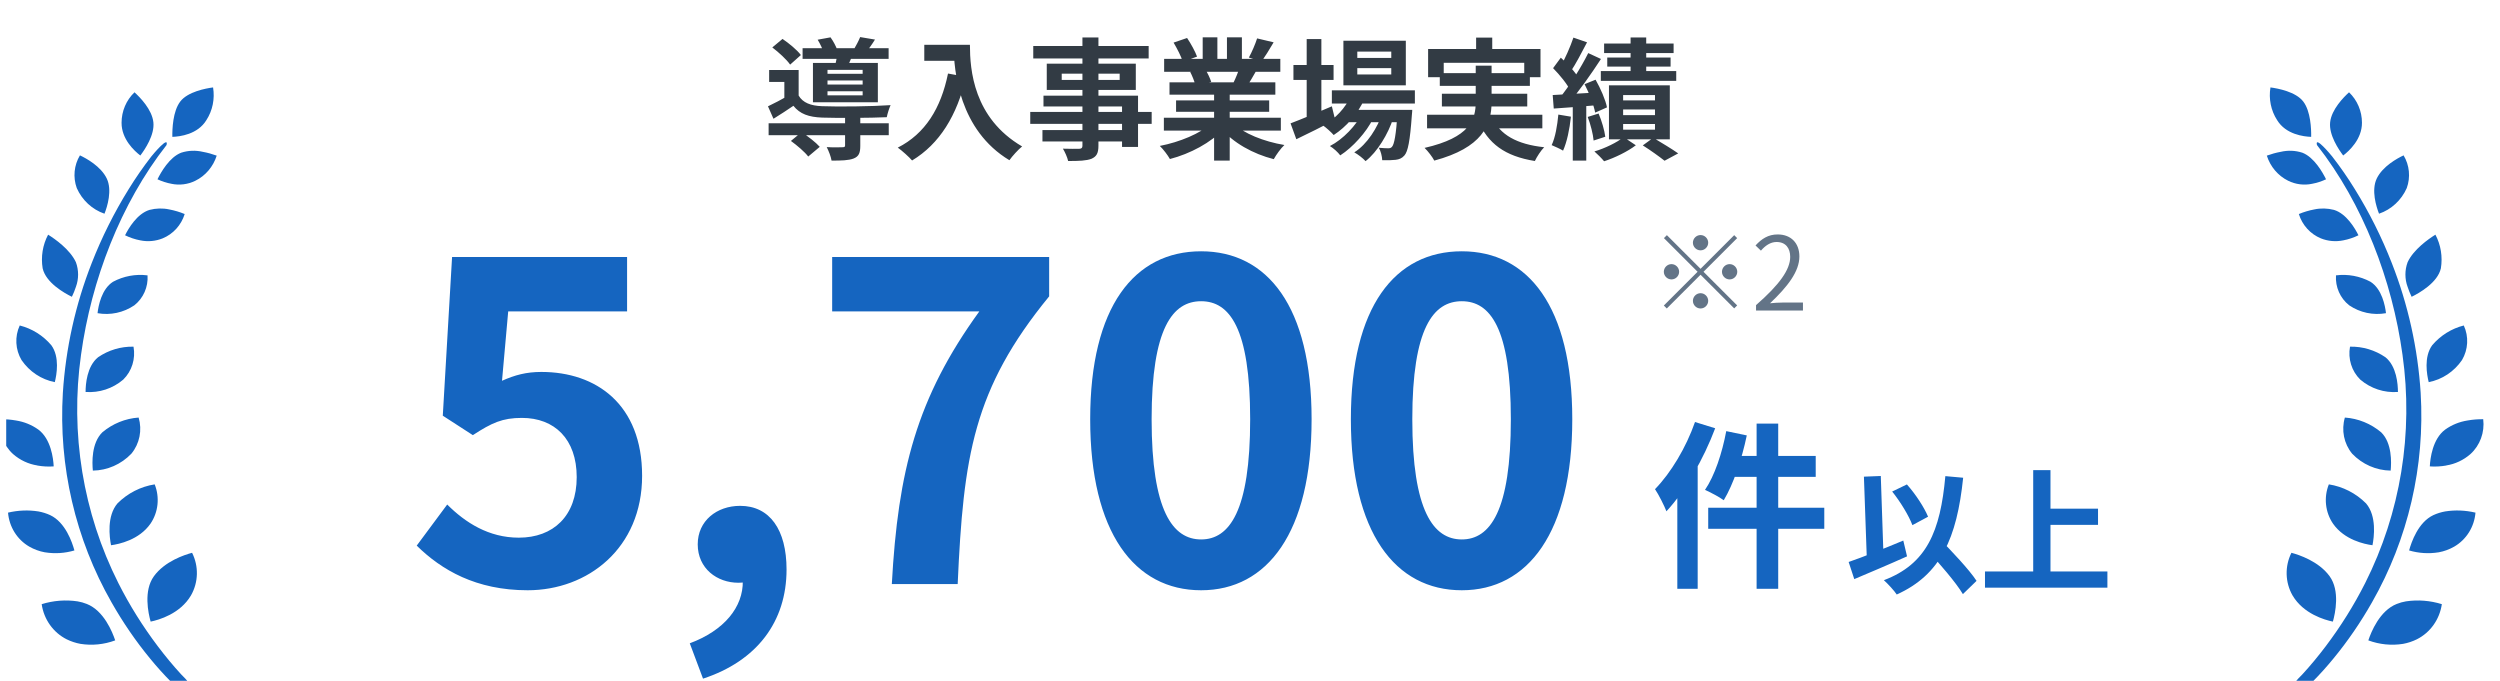
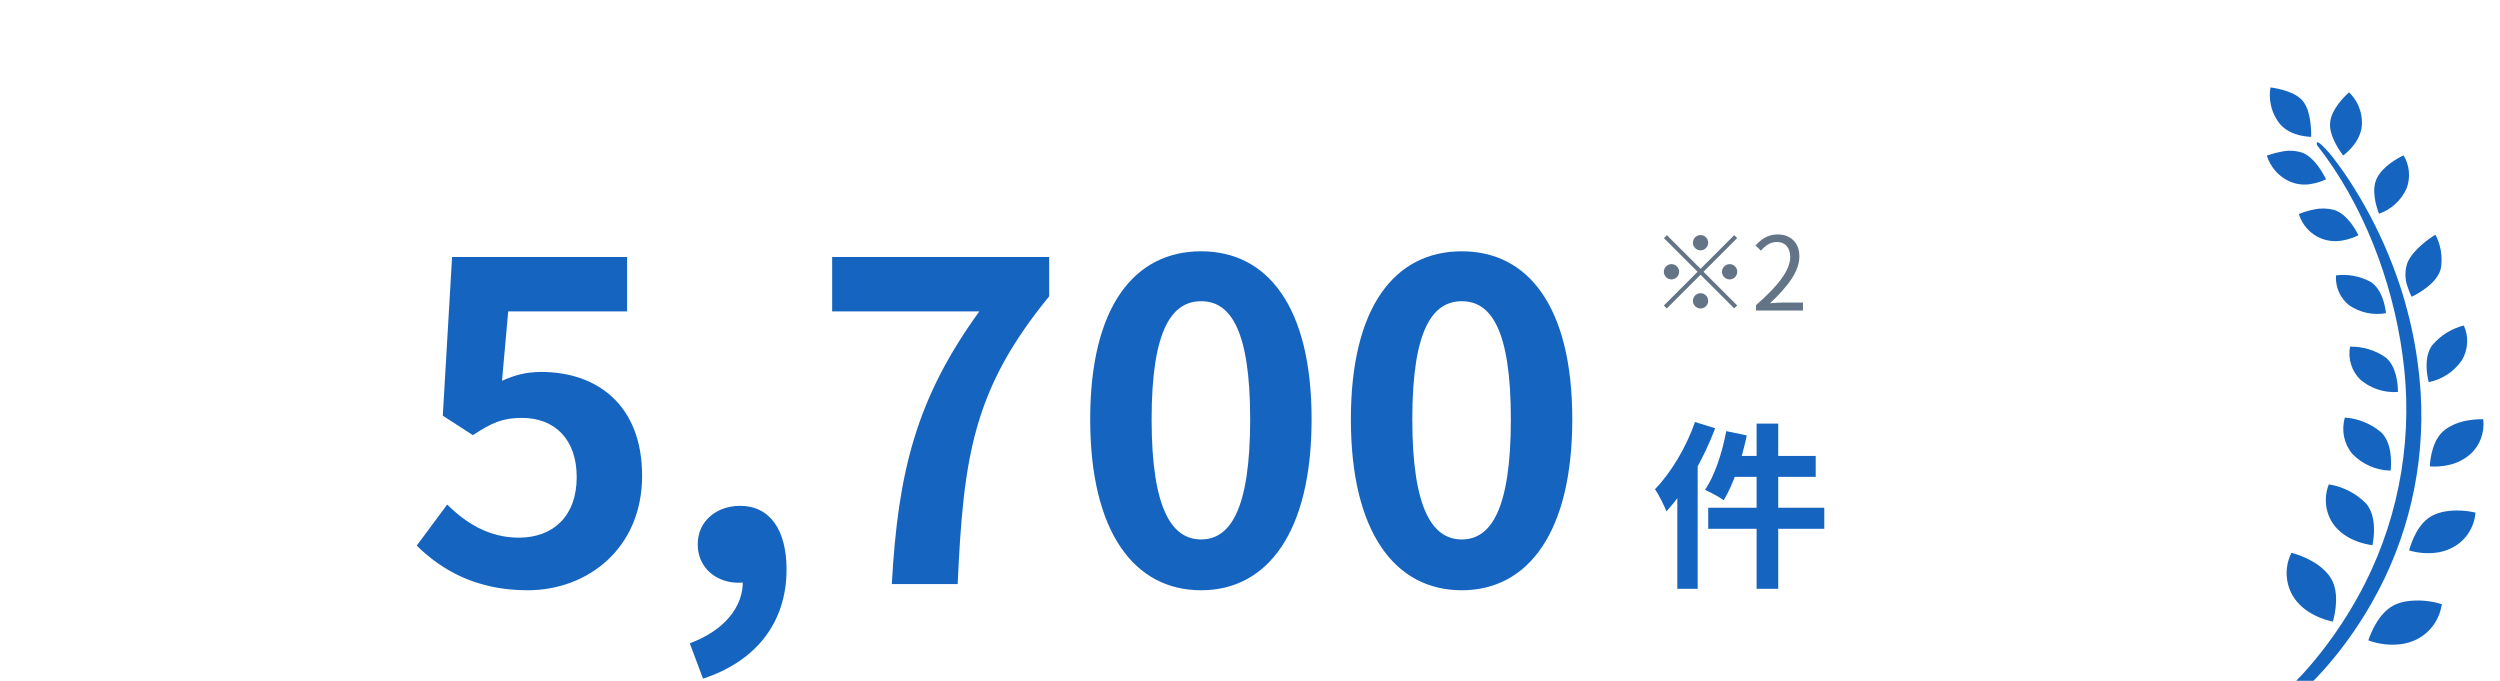
<svg xmlns="http://www.w3.org/2000/svg" width="224" height="61" viewBox="0 0 224 61" fill="none">
  <g clip-path="url(#clip0_221_754)">
    <path d="M207.599 12.993C211.725 18.256 214.343 25.098 215.263 31.779C216.258 38.796 215.088 45.956 211.917 52.248C210.91 54.241 209.723 56.133 208.385 57.905C207.727 58.773 207.035 59.617 206.296 60.419C206.051 60.689 204.503 62.06 205.766 62.197C206.226 62.251 206.872 61.413 207.174 61.114C207.838 60.449 208.466 59.749 209.065 59.018C210.363 57.444 211.521 55.75 212.533 53.966C215.769 48.296 217.288 41.765 216.892 35.204C216.636 31.211 215.763 27.283 214.308 23.578C213.406 21.267 212.295 19.046 210.991 16.945C210.369 15.933 209.694 14.963 208.966 14.023C208.821 13.838 207.384 12.119 207.599 12.993ZM216.089 26.589C216.776 26.254 218.411 25.326 218.702 24.045C218.87 23.009 218.702 21.949 218.213 21.027C217.596 21.411 216.252 22.351 215.722 23.494C215.46 24.206 215.46 24.997 215.722 25.703C215.821 26.008 215.943 26.308 216.083 26.595L216.089 26.589ZM214.855 35.126C214.855 34.431 214.739 32.815 213.732 32.007C212.795 31.366 211.69 31.037 210.561 31.061C210.363 32.145 210.706 33.252 211.48 34.012C212.423 34.815 213.627 35.21 214.849 35.12L214.855 35.126ZM217.613 34.24C218.818 34.006 219.889 33.294 220.593 32.264C221.151 31.324 221.215 30.157 220.756 29.163C219.662 29.439 218.673 30.055 217.928 30.929C217.16 31.977 217.445 33.569 217.613 34.24ZM214.204 42.166C214.273 41.448 214.337 39.7 213.354 38.736C212.429 37.958 211.294 37.497 210.101 37.413C209.769 38.538 210.014 39.754 210.753 40.651C211.666 41.603 212.906 42.148 214.204 42.166ZM219.179 41.705C219.982 41.579 220.732 41.226 221.349 40.687C222.21 39.909 222.641 38.736 222.496 37.562C222.024 37.556 221.553 37.592 221.087 37.676C220.366 37.79 219.679 38.065 219.08 38.496C217.963 39.334 217.747 41.059 217.712 41.789C218.207 41.825 218.702 41.795 219.185 41.711L219.179 41.705ZM212.574 48.853C212.72 48.117 212.964 46.237 211.998 45.105C211.085 44.19 209.921 43.597 208.664 43.399C208.198 44.567 208.338 45.896 209.042 46.925C210.06 48.38 211.858 48.757 212.574 48.853ZM218.504 49.488C218.998 49.398 219.47 49.224 219.906 48.973C220.988 48.344 221.698 47.207 221.803 45.932C220.913 45.722 219.993 45.68 219.086 45.824C218.725 45.89 218.37 45.998 218.032 46.153C216.665 46.794 216.06 48.578 215.856 49.32C216.712 49.572 217.613 49.631 218.492 49.488H218.504ZM209.025 55.702C209.24 54.941 209.676 52.93 208.734 51.631C207.756 50.284 205.981 49.709 205.312 49.53C204.707 50.739 204.742 52.176 205.411 53.349C206.383 55.001 208.291 55.546 209.025 55.696V55.702ZM215.321 57.689C215.746 57.611 216.159 57.474 216.549 57.282C217.753 56.678 218.591 55.498 218.789 54.133C217.747 53.81 216.648 53.72 215.571 53.882C215.286 53.93 215.012 54.008 214.745 54.115C213.226 54.714 212.458 56.612 212.202 57.378C213.203 57.749 214.273 57.857 215.321 57.689ZM213.785 28.062C213.709 27.397 213.424 25.901 212.4 25.248C211.451 24.739 210.369 24.536 209.304 24.673C209.234 25.715 209.682 26.721 210.485 27.355C211.457 28.014 212.638 28.265 213.779 28.062H213.785ZM209.956 21.536C210.427 21.447 210.887 21.291 211.317 21.081C211.015 20.471 210.247 19.148 209.124 18.806C208.547 18.657 207.942 18.639 207.36 18.765C206.889 18.854 206.424 18.992 205.976 19.178C206.284 20.171 207.005 20.968 207.948 21.357C208.588 21.614 209.281 21.674 209.956 21.536ZM213.162 19.148C214.268 18.77 215.164 17.938 215.647 16.849C215.996 15.879 215.891 14.801 215.362 13.921C214.797 14.185 213.488 14.897 212.958 15.993C212.452 17.046 212.912 18.519 213.162 19.148ZM207.168 16.466C207.599 16.388 208.012 16.25 208.414 16.065C208.105 15.436 207.343 14.089 206.29 13.682C205.661 13.478 204.992 13.454 204.352 13.604C203.927 13.682 203.514 13.796 203.107 13.945C203.421 14.933 204.108 15.747 205.021 16.196C205.69 16.526 206.447 16.621 207.174 16.466H207.168ZM209.95 13.933C210.485 13.526 211.637 12.467 211.632 11C211.632 9.964 211.213 8.976 210.474 8.27C209.991 8.707 208.902 9.809 208.78 10.958C208.658 12.084 209.537 13.389 209.95 13.933ZM207.081 12.263C207.093 11.557 207.04 9.97 206.371 9.096C205.702 8.222 204.108 7.923 203.433 7.833C203.264 8.851 203.473 9.904 204.032 10.766C204.812 12.042 206.394 12.239 207.087 12.263H207.081Z" fill="#1565C0" />
-     <path d="M14.924 12.993C10.799 18.256 8.18 25.098 7.261 31.779C6.266 38.796 7.435 45.956 10.607 52.248C11.613 54.241 12.8 56.133 14.139 57.905C14.796 58.773 15.489 59.617 16.228 60.419C16.472 60.689 18.02 62.06 16.757 62.197C16.298 62.251 15.652 61.413 15.349 61.114C14.686 60.449 14.057 59.749 13.458 59.018C12.16 57.444 11.002 55.75 9.99 53.966C6.755 48.296 5.236 41.765 5.632 35.204C5.888 31.211 6.76 27.283 8.215 23.578C9.117 21.267 10.229 19.046 11.532 16.945C12.155 15.933 12.83 14.963 13.557 14.023C13.702 13.838 15.14 12.119 14.924 12.993ZM6.435 26.589C5.748 26.254 4.113 25.326 3.822 24.045C3.653 23.009 3.822 21.949 4.311 21.027C4.927 21.411 6.272 22.351 6.801 23.494C7.063 24.206 7.063 24.997 6.801 25.703C6.702 26.008 6.58 26.308 6.44 26.595L6.435 26.589ZM7.668 35.126C7.668 34.431 7.785 32.815 8.791 32.007C9.728 31.366 10.834 31.037 11.963 31.061C12.16 32.145 11.817 33.252 11.043 34.012C10.101 34.815 8.896 35.21 7.674 35.12L7.668 35.126ZM4.91 34.24C3.705 34.006 2.635 33.294 1.931 32.264C1.372 31.324 1.308 30.157 1.768 29.163C2.862 29.439 3.851 30.055 4.596 30.929C5.364 31.977 5.079 33.569 4.91 34.24ZM8.32 42.166C8.25 41.448 8.186 39.7 9.169 38.736C10.095 37.958 11.229 37.497 12.422 37.413C12.754 38.538 12.51 39.754 11.771 40.651C10.857 41.603 9.618 42.148 8.32 42.166ZM3.345 41.705C2.542 41.579 1.791 41.226 1.174 40.687C0.313 39.909 -0.118 38.736 0.028 37.562C0.499 37.556 0.971 37.592 1.436 37.676C2.158 37.79 2.844 38.065 3.444 38.496C4.561 39.334 4.776 41.059 4.811 41.789C4.316 41.825 3.822 41.795 3.339 41.711L3.345 41.705ZM9.949 48.853C9.804 48.117 9.559 46.237 10.525 45.105C11.439 44.19 12.603 43.597 13.86 43.399C14.325 44.567 14.185 45.896 13.481 46.925C12.463 48.38 10.665 48.757 9.949 48.853ZM4.02 49.488C3.525 49.398 3.054 49.224 2.617 48.973C1.535 48.344 0.825 47.207 0.72 45.932C1.611 45.722 2.53 45.68 3.438 45.824C3.799 45.89 4.154 45.998 4.491 46.153C5.858 46.794 6.464 48.578 6.667 49.32C5.812 49.572 4.91 49.631 4.031 49.488H4.02ZM13.499 55.702C13.284 54.941 12.847 52.93 13.79 51.631C14.767 50.284 16.542 49.709 17.211 49.53C17.817 50.739 17.782 52.176 17.112 53.349C16.141 55.001 14.232 55.546 13.499 55.696V55.702ZM7.203 57.689C6.778 57.611 6.365 57.474 5.975 57.282C4.77 56.678 3.932 55.498 3.735 54.133C4.776 53.81 5.876 53.72 6.952 53.882C7.238 53.93 7.511 54.008 7.779 54.115C9.297 54.714 10.066 56.612 10.322 57.378C9.321 57.749 8.25 57.857 7.203 57.689ZM8.739 28.062C8.815 27.397 9.1 25.901 10.124 25.248C11.072 24.739 12.155 24.536 13.22 24.673C13.289 25.715 12.841 26.721 12.038 27.355C11.066 28.014 9.885 28.265 8.745 28.062H8.739ZM12.568 21.536C12.096 21.447 11.637 21.291 11.206 21.081C11.509 20.471 12.277 19.148 13.4 18.806C13.976 18.657 14.581 18.639 15.163 18.765C15.634 18.854 16.1 18.992 16.548 19.178C16.239 20.171 15.518 20.968 14.575 21.357C13.935 21.614 13.243 21.674 12.568 21.536ZM9.361 19.148C8.256 18.77 7.36 17.938 6.877 16.849C6.528 15.879 6.632 14.801 7.162 13.921C7.726 14.185 9.036 14.897 9.565 15.993C10.071 17.046 9.612 18.519 9.361 19.148ZM15.355 16.466C14.924 16.388 14.511 16.25 14.11 16.065C14.418 15.436 15.181 14.089 16.234 13.682C16.862 13.478 17.531 13.454 18.171 13.604C18.596 13.682 19.009 13.796 19.417 13.945C19.102 14.933 18.416 15.747 17.502 16.196C16.833 16.526 16.077 16.621 15.349 16.466H15.355ZM12.574 13.933C12.038 13.526 10.886 12.467 10.892 11C10.892 9.964 11.311 8.976 12.05 8.27C12.533 8.707 13.621 9.809 13.743 10.958C13.865 12.084 12.987 13.389 12.574 13.933ZM15.442 12.263C15.431 11.557 15.483 9.97 16.152 9.096C16.821 8.222 18.416 7.923 19.091 7.833C19.26 8.851 19.05 9.904 18.491 10.766C17.712 12.042 16.129 12.239 15.437 12.263H15.442Z" fill="#1565C0" />
    <path d="M152.369 22.431C151.994 22.431 151.684 22.121 151.684 21.746C151.684 21.371 151.994 21.061 152.369 21.061C152.744 21.061 153.055 21.371 153.055 21.746C153.055 22.121 152.744 22.431 152.369 22.431ZM152.369 24.085L155.385 21.07L155.65 21.335L152.634 24.351L155.65 27.366L155.385 27.631L152.369 24.616L149.344 27.64L149.079 27.375L152.104 24.351L149.088 21.335L149.353 21.07L152.369 24.085ZM150.45 24.351C150.45 24.725 150.139 25.036 149.765 25.036C149.39 25.036 149.079 24.725 149.079 24.351C149.079 23.976 149.39 23.665 149.765 23.665C150.139 23.665 150.45 23.976 150.45 24.351ZM154.288 24.351C154.288 23.976 154.599 23.665 154.974 23.665C155.348 23.665 155.659 23.976 155.659 24.351C155.659 24.725 155.348 25.036 154.974 25.036C154.599 25.036 154.288 24.725 154.288 24.351ZM152.369 26.27C152.744 26.27 153.055 26.58 153.055 26.955C153.055 27.33 152.744 27.64 152.369 27.64C151.994 27.64 151.684 27.33 151.684 26.955C151.684 26.58 151.994 26.27 152.369 26.27ZM157.341 27.823V27.339C159.443 25.502 160.402 24.159 160.402 23.016C160.402 22.248 160.009 21.682 159.178 21.682C158.629 21.682 158.154 22.02 157.779 22.459L157.295 21.993C157.843 21.399 158.428 21.006 159.278 21.006C160.475 21.006 161.225 21.782 161.225 22.98C161.225 24.323 160.174 25.685 158.593 27.174C158.949 27.138 159.351 27.11 159.689 27.11H161.545V27.823H157.341Z" fill="#637487" />
    <path d="M47.277 52.887C42.644 52.887 39.556 51.066 37.338 48.888L40.07 45.205C41.694 46.829 43.793 48.175 46.485 48.175C49.574 48.175 51.673 46.235 51.673 42.75C51.673 39.345 49.693 37.444 46.762 37.444C45.02 37.444 44.07 37.88 42.367 38.989L39.674 37.246L40.506 23.03H56.187V27.901H45.535L44.98 34.118C46.129 33.603 47.158 33.326 48.505 33.326C53.415 33.326 57.533 36.217 57.533 42.632C57.533 49.126 52.663 52.887 47.277 52.887ZM62.991 60.807L61.803 57.639C64.892 56.491 66.595 54.392 66.555 52.056L66.357 47.938L68.416 51.343C67.822 51.937 67.03 52.214 66.159 52.214C64.259 52.214 62.516 50.947 62.516 48.769C62.516 46.67 64.219 45.324 66.318 45.324C68.971 45.324 70.475 47.462 70.475 51.026C70.475 55.699 67.822 59.223 62.991 60.807ZM79.907 52.333C80.462 42.196 82.125 35.662 87.748 27.901H74.562V23.03H94.004V26.555C87.194 34.87 86.322 40.889 85.808 52.333H79.907ZM107.62 52.887C101.641 52.887 97.681 47.7 97.681 37.563C97.681 27.465 101.641 22.516 107.62 22.516C113.56 22.516 117.519 27.465 117.519 37.563C117.519 47.7 113.56 52.887 107.62 52.887ZM107.62 48.334C110.154 48.334 112.015 45.799 112.015 37.563C112.015 29.366 110.154 26.99 107.62 26.99C105.086 26.99 103.185 29.366 103.185 37.563C103.185 45.799 105.086 48.334 107.62 48.334ZM130.977 52.887C124.997 52.887 121.038 47.7 121.038 37.563C121.038 27.465 124.997 22.516 130.977 22.516C136.916 22.516 140.876 27.465 140.876 37.563C140.876 47.7 136.916 52.887 130.977 52.887ZM130.977 48.334C133.511 48.334 135.372 45.799 135.372 37.563C135.372 29.366 133.511 26.99 130.977 26.99C128.442 26.99 126.542 29.366 126.542 37.563C126.542 45.799 128.442 48.334 130.977 48.334Z" fill="#1565C0" />
-     <path d="M169.539 44.041L170.859 43.405C171.639 44.281 172.407 45.457 172.755 46.297L171.351 47.053C171.039 46.213 170.271 44.953 169.539 44.041ZM165.639 50.353C166.875 49.933 168.783 49.165 170.535 48.433L170.871 49.849C169.275 50.569 167.499 51.313 166.143 51.889L165.639 50.353ZM172.671 49.273L173.787 48.265C174.879 49.405 176.415 51.001 177.099 52.045L175.875 53.233C175.239 52.165 173.775 50.497 172.671 49.273ZM174.303 42.661L175.899 42.805C175.335 48.241 173.883 51.493 169.947 53.269C169.743 52.945 169.143 52.297 168.795 51.985C172.623 50.545 173.859 47.617 174.303 42.661ZM167.007 42.709L168.519 42.649L168.783 50.449L167.283 50.509L167.007 42.709ZM182.991 45.577H187.983V47.029H182.991V45.577ZM177.855 51.205H188.823V52.657H177.855V51.205ZM182.175 42.121H183.723V52.009H182.175V42.121Z" fill="#1565C0" />
    <path d="M157.392 37.957H159.328V52.757H157.392V37.957ZM154.672 38.629L156.512 39.013C156.064 41.173 155.296 43.413 154.448 44.821C154.064 44.533 153.232 44.101 152.768 43.893C153.632 42.629 154.304 40.597 154.672 38.629ZM155.28 40.853H162.688V42.725H154.816L155.28 40.853ZM153.056 45.493H163.456V47.381H153.056V45.493ZM151.872 37.813L153.68 38.373C152.656 41.093 151.024 43.973 149.312 45.813C149.136 45.349 148.608 44.293 148.288 43.829C149.712 42.373 151.072 40.101 151.872 37.813ZM150.288 42.229L152.112 40.405V40.421V52.757H150.288V42.229Z" fill="#1565C0" />
-     <path d="M68.868 11.042H79.632V12.111H68.868V11.042ZM71.912 4.321H79.62V5.273H71.912V4.321ZM75.719 10.419H77.082V13.051C77.082 13.685 76.964 14.014 76.483 14.203C76.024 14.379 75.39 14.39 74.508 14.39C74.45 14.026 74.25 13.521 74.074 13.18C74.65 13.216 75.308 13.204 75.484 13.192C75.672 13.192 75.719 13.157 75.719 13.016V10.419ZM70.866 12.628L71.818 11.841C72.382 12.205 73.099 12.757 73.451 13.157L72.417 14.026C72.123 13.627 71.418 13.027 70.866 12.628ZM69.198 4.25L70.114 3.487C70.701 3.886 71.43 4.485 71.759 4.932L70.796 5.79C70.49 5.343 69.785 4.697 69.198 4.25ZM73.263 3.557L74.415 3.346C74.661 3.686 74.92 4.168 75.025 4.497L73.815 4.744C73.721 4.427 73.486 3.921 73.263 3.557ZM74.144 7.211V7.576H77.293V7.211H74.144ZM74.144 8.175V8.539H77.293V8.175H74.144ZM74.144 6.26V6.612H77.293V6.26H74.144ZM72.84 5.637H78.656V9.162H72.84V5.637ZM71.559 6.271V9.033H70.278V7.341H68.915V6.271H71.559ZM75.037 4.709L76.436 4.803C76.259 5.249 76.095 5.625 75.966 5.919L74.849 5.778C74.931 5.437 75.014 5.002 75.037 4.709ZM77.07 3.322L78.398 3.545C78.116 4.004 77.834 4.38 77.611 4.673L76.494 4.45C76.694 4.109 76.941 3.651 77.07 3.322ZM71.559 8.563C71.935 9.209 72.652 9.479 73.651 9.514C75.084 9.573 78.163 9.538 79.796 9.42C79.678 9.679 79.514 10.184 79.455 10.501C77.951 10.572 75.108 10.584 73.662 10.537C72.464 10.489 71.677 10.219 71.089 9.479C70.537 9.867 69.95 10.231 69.303 10.642L68.81 9.526C69.362 9.268 70.032 8.915 70.619 8.563H71.559ZM82.816 4.015H86.141V5.449H82.816V4.015ZM85.448 4.015H86.905C86.905 6.248 87.222 10.572 91.581 13.121C91.252 13.38 90.688 14.003 90.442 14.355C85.965 11.665 85.448 6.412 85.448 4.015ZM84.942 6.589L86.564 6.882C85.742 10.372 84.179 12.898 81.723 14.379C81.465 14.073 80.806 13.486 80.442 13.227C82.898 11.982 84.308 9.702 84.942 6.589ZM96.986 3.357H98.42V13.051C98.42 13.744 98.243 14.026 97.797 14.226C97.339 14.402 96.704 14.426 95.706 14.426C95.635 14.097 95.412 13.603 95.236 13.321C95.799 13.345 96.493 13.333 96.692 13.333C96.916 13.321 96.986 13.251 96.986 13.051V3.357ZM92.58 4.121H102.92V5.237H92.58V4.121ZM95.13 6.6V7.164H100.323V6.6H95.13ZM93.79 5.707H101.768V8.057H93.79V5.707ZM93.496 8.574H101.968V13.168H100.535V9.538H93.496V8.574ZM92.31 10.031H103.19V11.101H92.31V10.031ZM93.403 11.653H101.298V12.675H93.403V11.653ZM104.283 10.548H114.764V11.7H104.283V10.548ZM104.307 5.273H114.717V6.436H104.307V5.273ZM104.788 7.376H114.271V8.48H104.788V7.376ZM105.376 8.997H113.718V10.02H105.376V8.997ZM108.783 7.94H110.182V14.39H108.783V7.94ZM107.761 3.346H109.077V5.825H107.761V3.346ZM109.935 3.346H111.274V5.743H109.935V3.346ZM108.525 11.065L109.629 11.559C108.513 12.781 106.633 13.78 104.824 14.249C104.636 13.909 104.224 13.368 103.919 13.075C105.693 12.734 107.561 11.958 108.525 11.065ZM110.464 11.03C111.415 11.958 113.248 12.687 115.081 12.992C114.764 13.286 114.341 13.873 114.13 14.261C112.273 13.791 110.475 12.793 109.371 11.465L110.464 11.03ZM112.637 3.44L114.118 3.792C113.742 4.438 113.342 5.073 113.037 5.508L111.897 5.155C112.167 4.673 112.473 3.957 112.637 3.44ZM111.086 5.966L112.579 6.307C112.261 6.871 111.956 7.388 111.709 7.764L110.511 7.423C110.722 7 110.969 6.401 111.086 5.966ZM105.153 3.816L106.363 3.404C106.704 3.91 107.091 4.615 107.256 5.073L105.975 5.531C105.846 5.073 105.47 4.356 105.153 3.816ZM106.645 6.448L108.008 6.236C108.208 6.565 108.431 7.023 108.525 7.341L107.091 7.587C107.021 7.282 106.821 6.788 106.645 6.448ZM119.335 8.093H126.773V9.279H119.335V8.093ZM120.616 9.843H125.445V10.948H120.616V9.843ZM121.062 8.527L122.272 8.833C121.673 10.196 120.616 11.371 119.499 12.099C119.3 11.864 118.83 11.441 118.559 11.253C119.64 10.642 120.58 9.667 121.062 8.527ZM125.222 9.843H126.538C126.538 9.843 126.526 10.161 126.502 10.325C126.338 12.628 126.15 13.58 125.833 13.932C125.609 14.191 125.351 14.285 125.045 14.32C124.775 14.355 124.329 14.367 123.847 14.355C123.835 14.014 123.718 13.533 123.541 13.239C123.906 13.274 124.223 13.286 124.376 13.286C124.54 13.286 124.634 13.262 124.728 13.145C124.916 12.934 125.092 12.123 125.222 10.031V9.843ZM121.614 6.107V6.671H124.658V6.107H121.614ZM121.614 4.626V5.19H124.658V4.626H121.614ZM120.369 3.651H125.962V7.646H120.369V3.651ZM115.892 5.825H119.488V7.164H115.892V5.825ZM117.079 3.498H118.395V10.807H117.079V3.498ZM115.634 11.053C116.538 10.713 117.972 10.114 119.335 9.526L119.629 10.736C118.454 11.347 117.185 11.982 116.151 12.475L115.634 11.053ZM123.882 10.066L124.834 10.584C124.387 11.993 123.4 13.627 122.355 14.438C122.108 14.167 121.697 13.85 121.344 13.65C122.484 12.945 123.447 11.43 123.882 10.066ZM122.096 10.078L123.024 10.63C122.437 11.841 121.203 13.204 120.087 13.921C119.864 13.627 119.488 13.286 119.159 13.086C120.322 12.499 121.532 11.23 122.096 10.078ZM132.26 3.369H133.705V5.249H132.26V3.369ZM127.959 4.391H138.029V6.918H136.572V5.625H129.358V6.918H127.959V4.391ZM129.005 6.553H137.077V7.693H129.005V6.553ZM127.865 10.278H138.194V11.5H127.865V10.278ZM129.193 8.398H136.842V9.538H129.193V8.398ZM133.693 10.525C134.387 12.076 135.914 12.934 138.358 13.192C138.064 13.486 137.7 14.05 137.524 14.426C134.833 13.991 133.329 12.875 132.424 10.783L133.693 10.525ZM132.225 5.884H133.646V9.15C133.646 11.218 132.789 13.239 128.512 14.39C128.359 14.085 127.948 13.544 127.642 13.251C131.708 12.322 132.225 10.713 132.225 9.138V5.884ZM146.101 3.357H147.5V7.117H146.101V3.357ZM143.728 3.898H149.955V4.756H143.728V3.898ZM144.01 5.155H149.685V5.966H144.01V5.155ZM143.434 6.365H150.19V7.247H143.434V6.365ZM145.432 9.808V10.313H148.287V9.808H145.432ZM145.432 11.112V11.617H148.287V11.112H145.432ZM145.432 8.516V8.997H148.287V8.516H145.432ZM144.163 7.646H149.615V12.487H144.163V7.646ZM147.194 13.027L148.134 12.346C148.898 12.804 149.838 13.368 150.367 13.744L149.145 14.402C148.698 14.05 147.887 13.462 147.194 13.027ZM145.479 12.287L146.571 13.016C145.855 13.568 144.68 14.144 143.728 14.449C143.516 14.191 143.129 13.803 142.858 13.568C143.798 13.298 144.915 12.745 145.479 12.287ZM140.978 3.369L142.2 3.792C141.719 4.709 141.178 5.754 140.732 6.412L139.792 6.025C140.203 5.32 140.708 4.18 140.978 3.369ZM142.306 4.756L143.446 5.284C142.588 6.6 141.448 8.234 140.544 9.244L139.733 8.786C140.614 7.728 141.683 6.013 142.306 4.756ZM139.157 6.107L139.85 5.167C140.461 5.719 141.178 6.483 141.46 7.035L140.696 8.116C140.438 7.54 139.745 6.706 139.157 6.107ZM141.977 7.54L142.964 7.141C143.411 7.928 143.857 8.95 143.986 9.62L142.929 10.09C142.8 9.42 142.4 8.351 141.977 7.54ZM139.122 8.516C140.179 8.457 141.695 8.375 143.164 8.281L143.176 9.42C141.777 9.55 140.332 9.644 139.216 9.726L139.122 8.516ZM142.259 10.478L143.234 10.172C143.516 10.83 143.763 11.688 143.834 12.252L142.788 12.593C142.741 12.029 142.518 11.148 142.259 10.478ZM139.627 10.266L140.755 10.454C140.638 11.582 140.391 12.745 140.05 13.498C139.815 13.345 139.298 13.121 139.028 13.004C139.357 12.311 139.533 11.253 139.627 10.266ZM140.92 9.138H142.13V14.39H140.92V9.138Z" fill="#323B44" />
  </g>
  <defs>
    <clipPath id="clip0_221_754">
      <rect width="223" height="61" fill="white" transform="translate(0.556)" />
    </clipPath>
  </defs>
</svg>